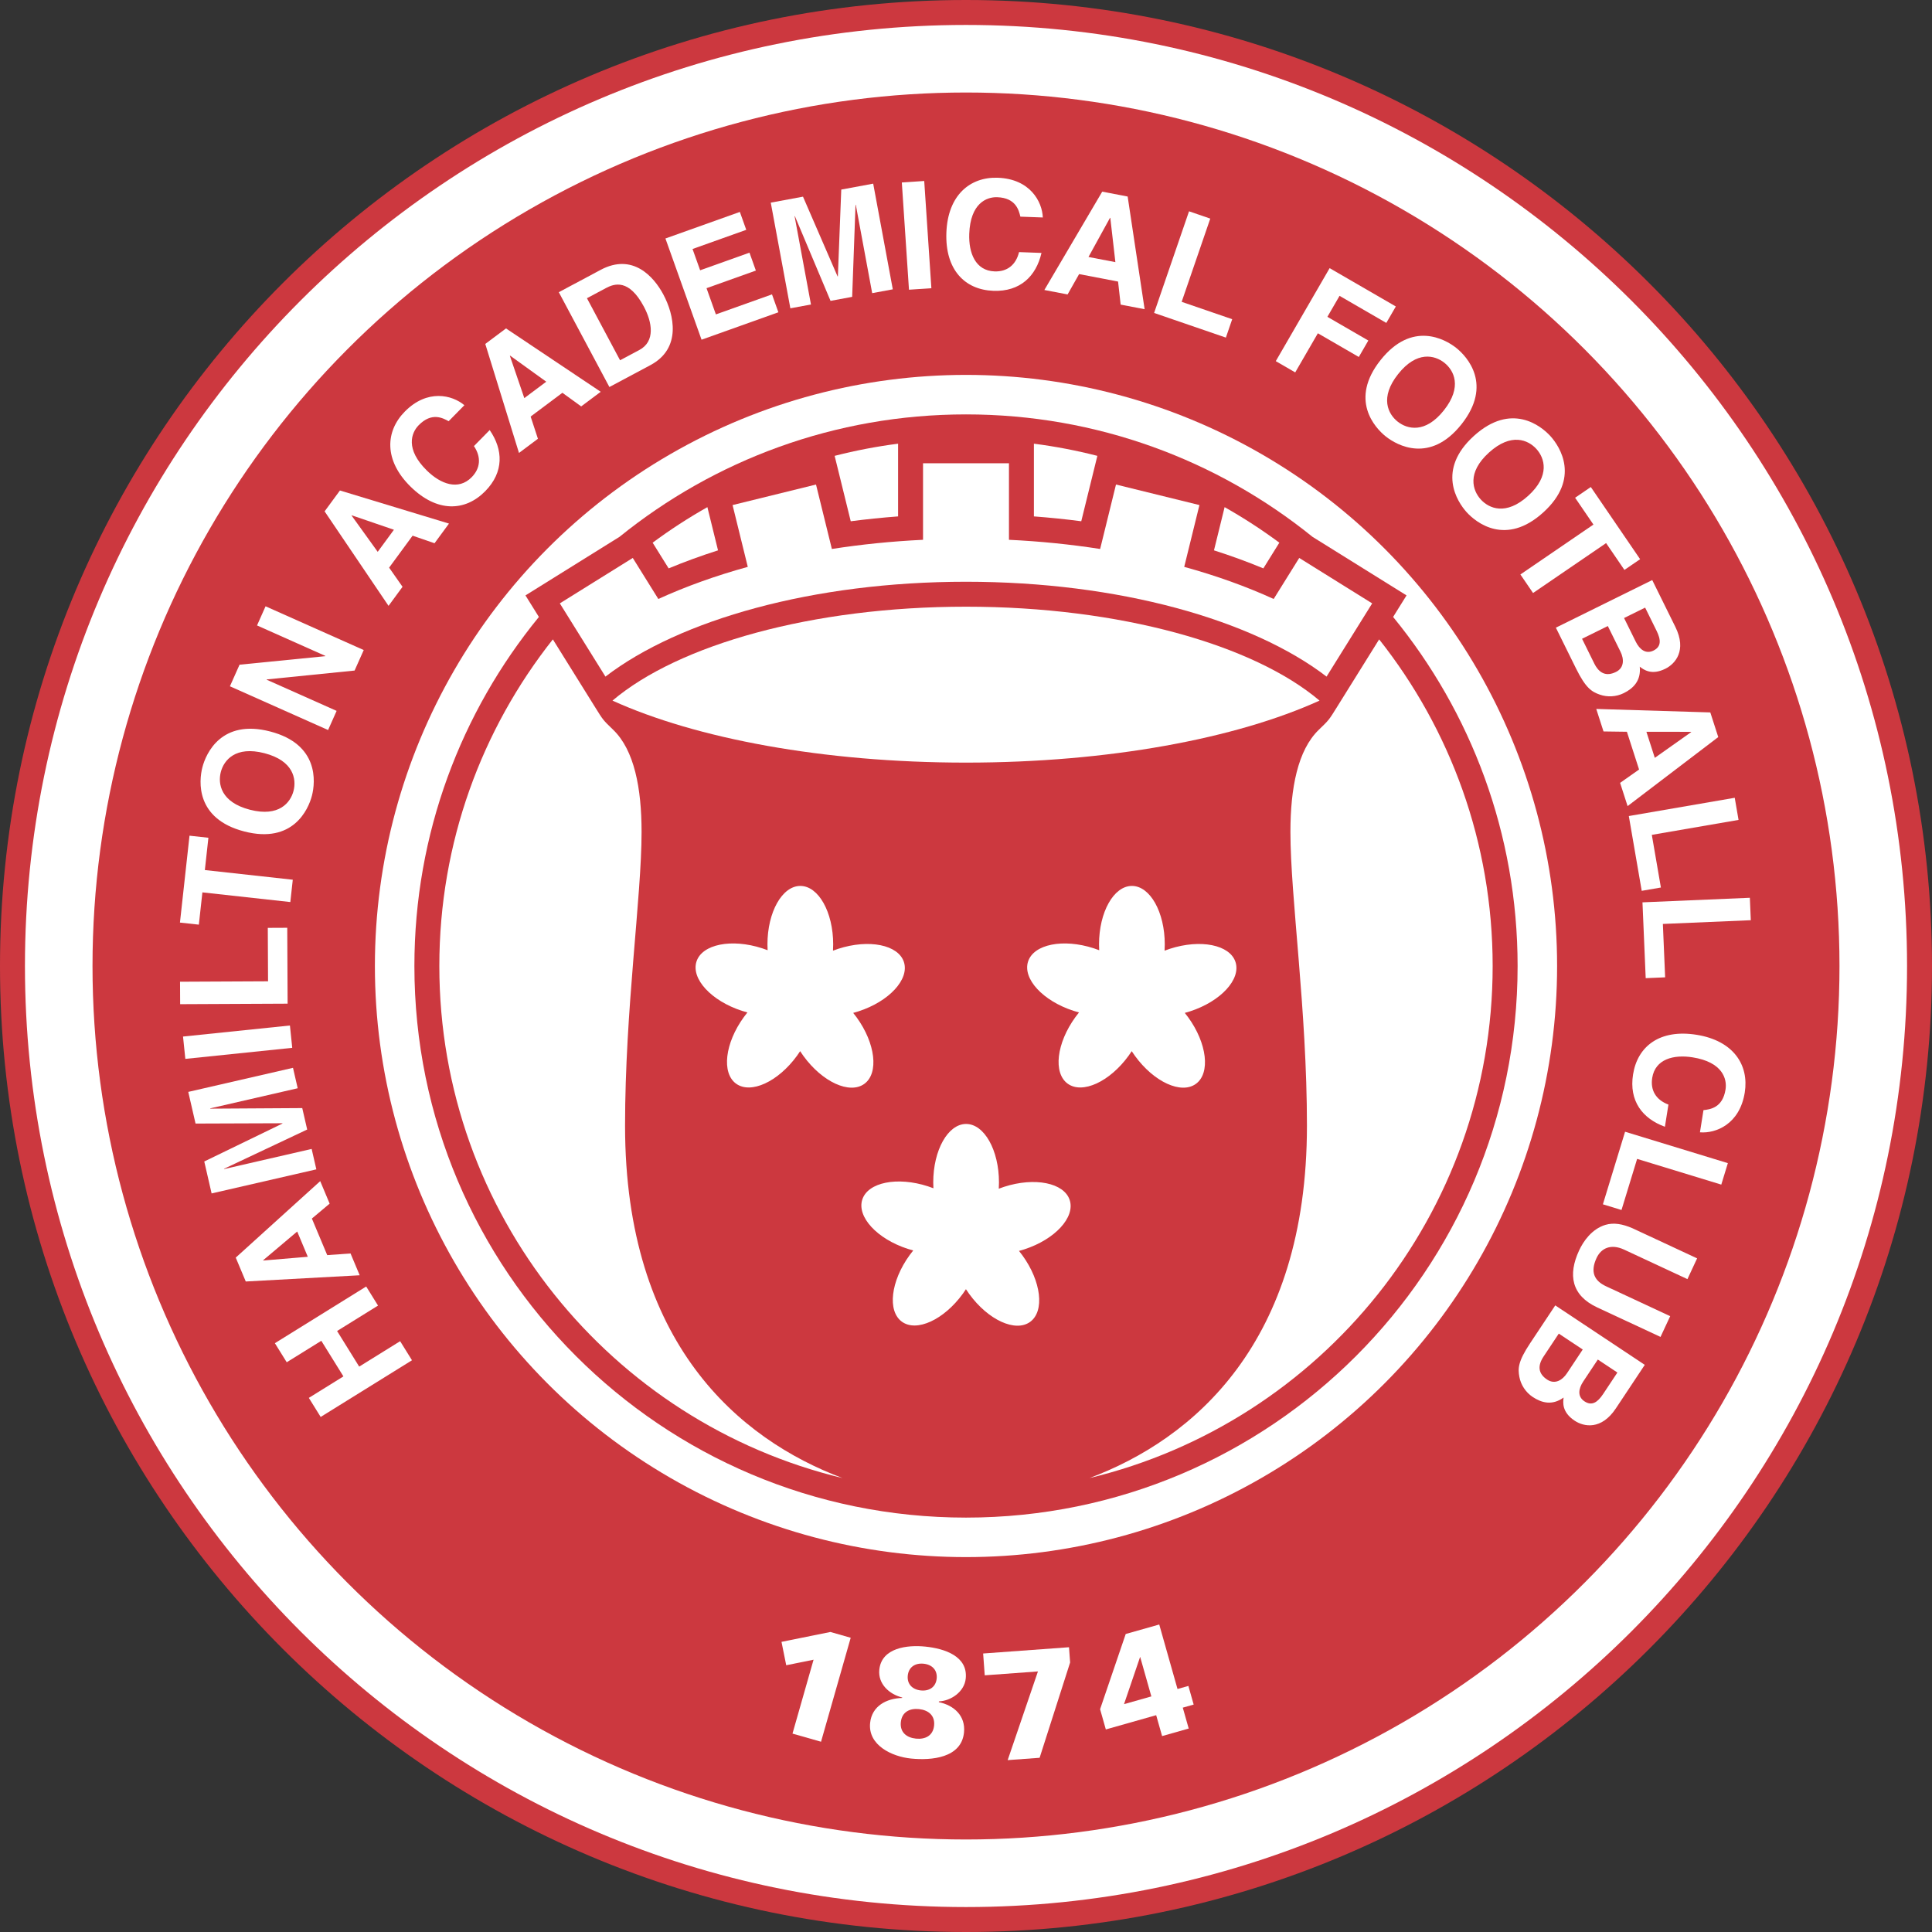
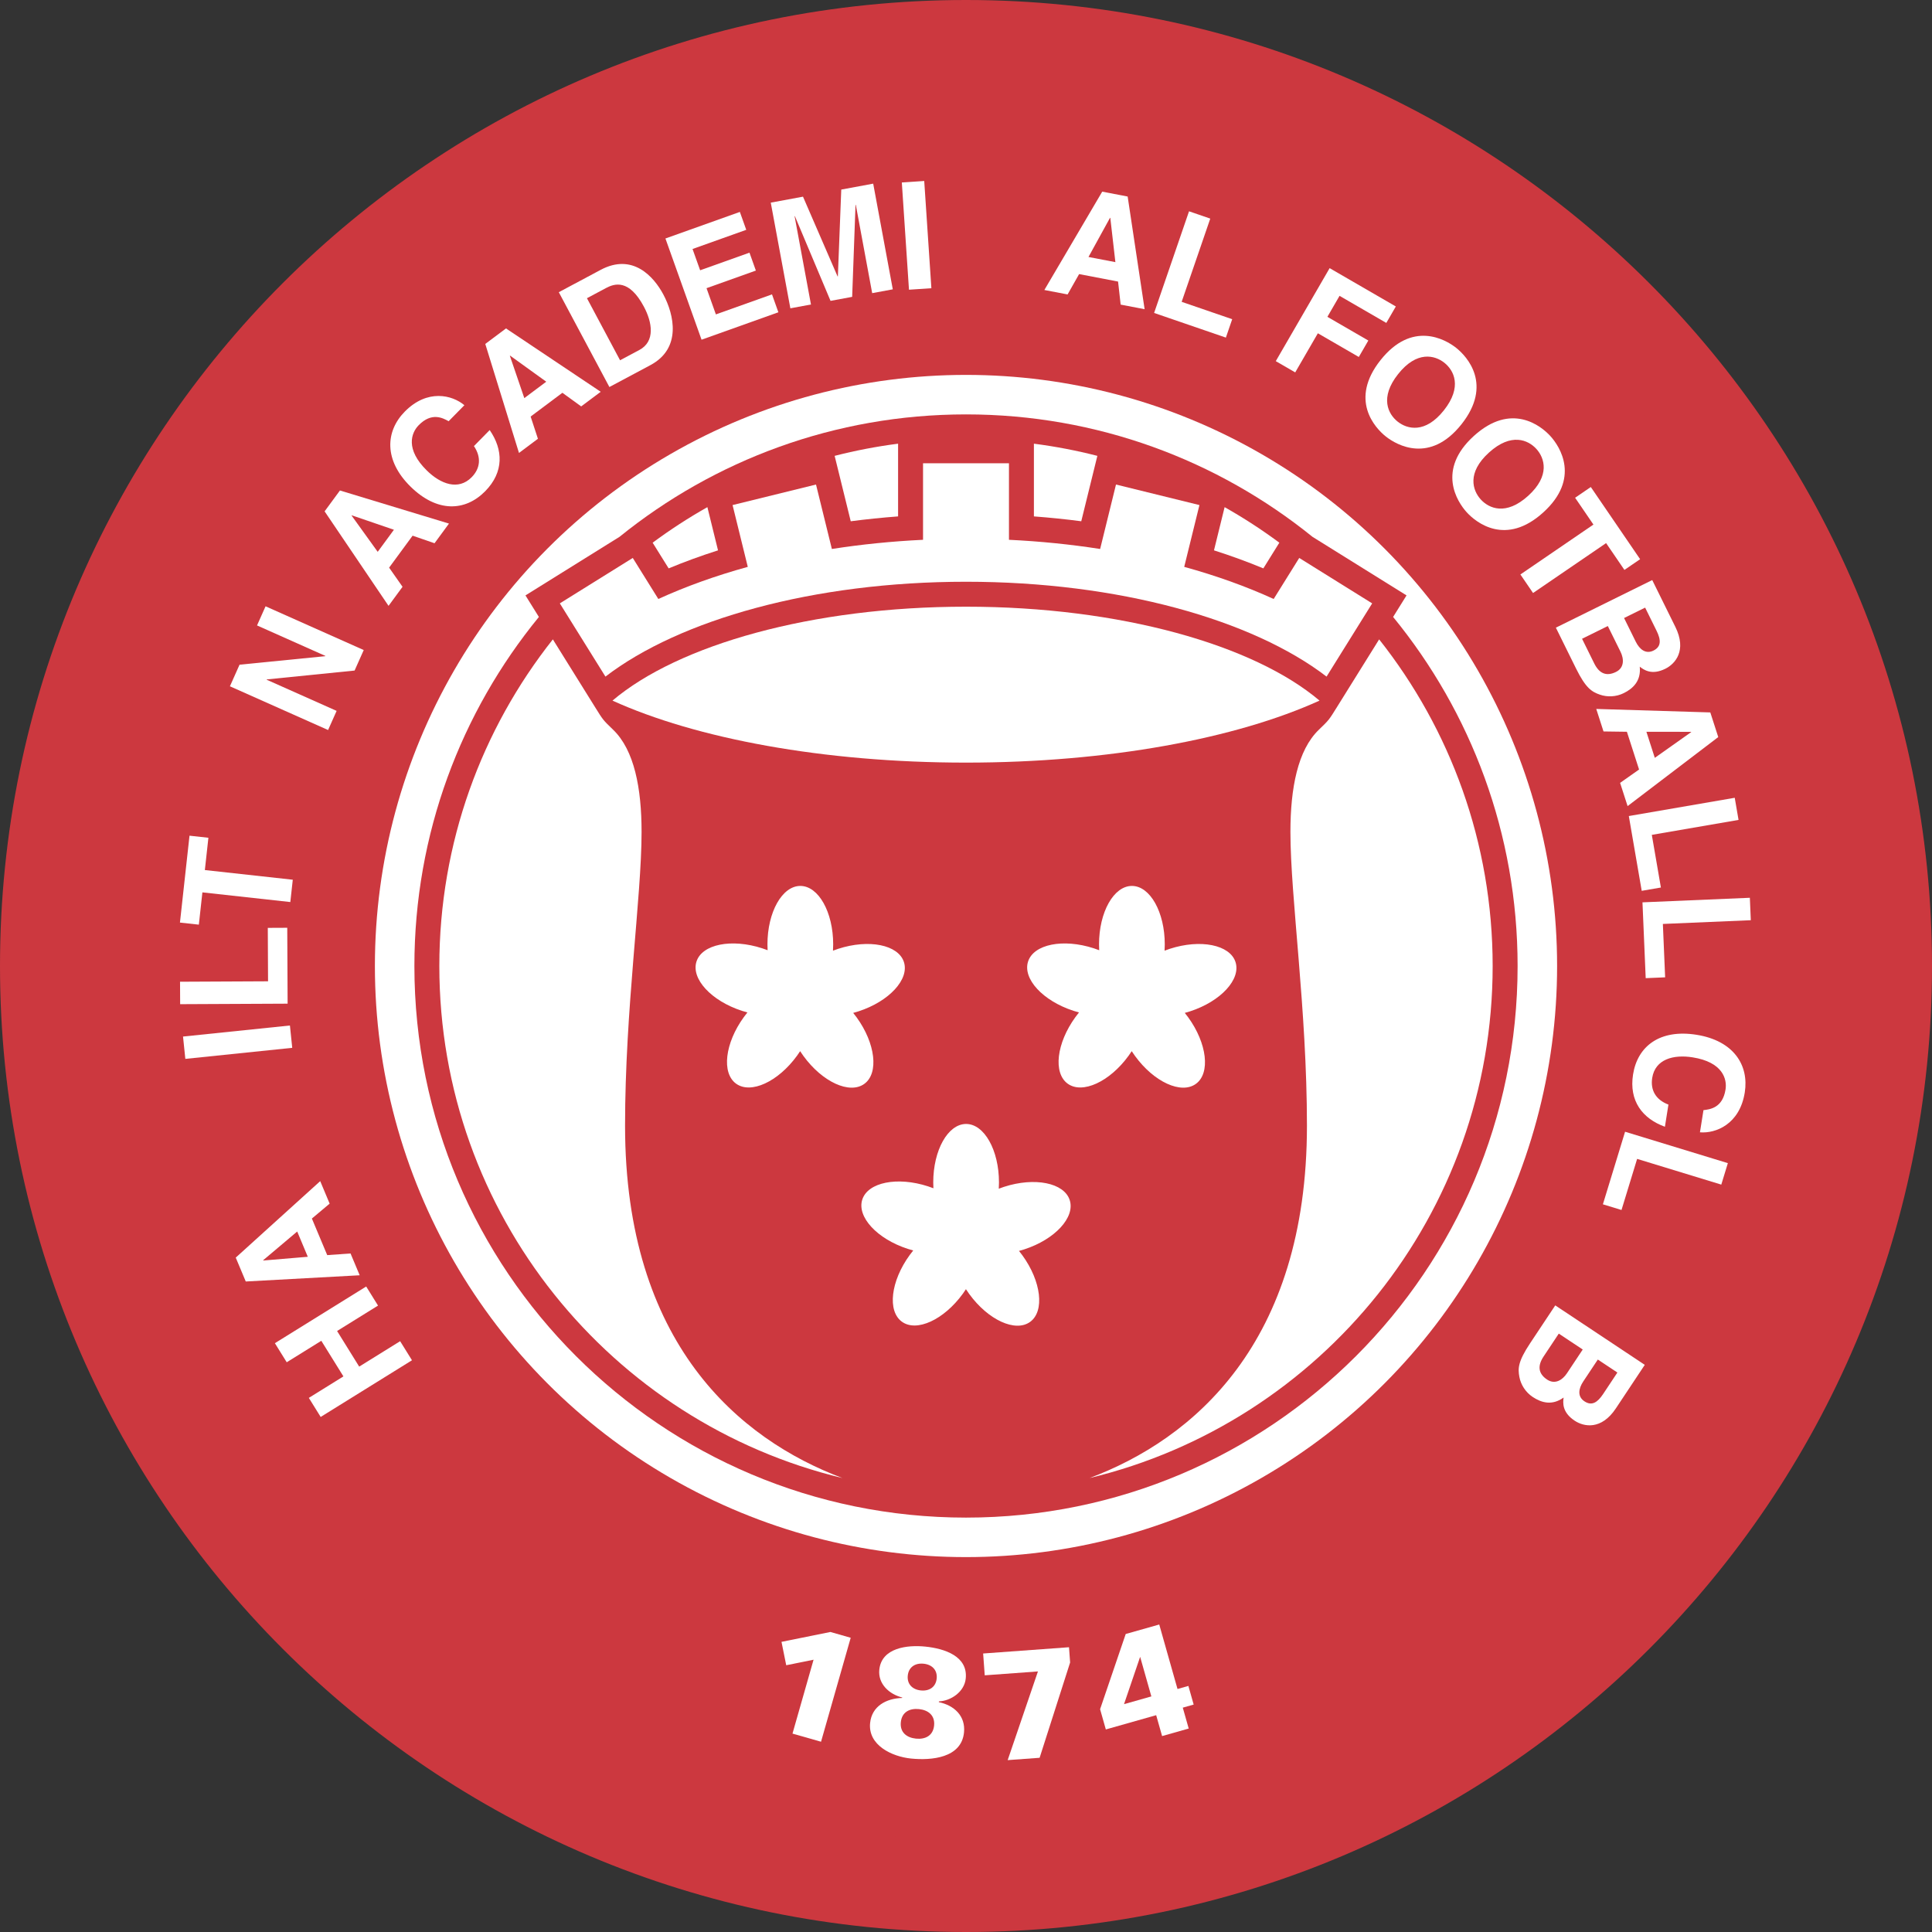
<svg xmlns="http://www.w3.org/2000/svg" version="1.0" id="HQFL" x="0px" y="0px" width="455.002px" height="455.002px" viewBox="0 0 455.002 455.002" enable-background="new 0 0 455.002 455.002" xml:space="preserve">
  <rect x="0" y="0" width="455.002" height="455.002" fill="#333333" stroke="none" />
  <path fill="#CC383F" d="M455.002,227.501c0,125.642-101.856,227.501-227.501,227.501C101.855,455.002,0,353.142,0,227.501  C0,101.855,101.855,0,227.501,0C353.145,0,455.002,101.855,455.002,227.501z" />
-   <path fill="#FFFFFF" d="M449.126,227.501c0,122.397-99.225,221.625-221.625,221.625c-122.4,0-221.626-99.228-221.626-221.625  C5.875,105.1,105.1,5.875,227.501,5.875C349.901,5.875,449.126,105.1,449.126,227.501z" />
  <circle fill="#CC383F" cx="227.5" cy="227.501" r="205.714" />
  <circle fill="#FFFFFF" cx="227.5" cy="227.501" r="139.21" />
  <path fill="#FFFFFF" d="M84.592,321.849l9.644-5.987l2.789,4.491l-21.503,13.35l-2.789-4.491l8.146-5.058l-5.206-8.386l-8.146,5.057  l-2.789-4.492l21.503-13.351l2.789,4.493l-9.644,5.987L84.592,321.849z" />
  <path fill="#FFFFFF" d="M62.001,296.863l-0.027-0.065l8.02-6.766l2.494,5.95L62.001,296.863z M77.064,295.592l-3.613-8.614  l4.184-3.513l-2.222-5.299l-19.893,18.012l2.358,5.624l26.831-1.466l-2.154-5.137L77.064,295.592z" />
-   <path fill="#FFFFFF" d="M69.003,251.482l1.106,4.81l-20.613,4.739l0.016,0.067l21.671-0.134l1.161,5.05l-19.578,9.239l0.016,0.069  l20.613-4.739l1.106,4.81l-24.667,5.67l-1.73-7.524l18.418-8.936l-0.016-0.069l-20.456,0.073l-1.714-7.456L69.003,251.482z" />
  <path fill="#FFFFFF" d="M68.28,241.513l0.544,5.259l-25.176,2.604l-0.544-5.259L68.28,241.513z" />
  <path fill="#FFFFFF" d="M63.128,231.106l-0.06-12.585l4.582-0.021l0.086,17.872l-25.31,0.121l-0.025-5.287L63.128,231.106z" />
  <path fill="#FFFFFF" d="M68.952,207.183l-0.578,5.256l-20.708-2.278l-0.836,7.603l-4.45-0.489l2.251-20.463l4.45,0.489l-0.836,7.604  L68.952,207.183z" />
-   <path fill="#FFFFFF" d="M58.838,190.694c-6.858-1.781-7.554-6.113-6.836-8.877c0.717-2.764,3.433-6.21,10.291-4.43  c6.857,1.781,7.554,6.113,6.836,8.877C68.411,189.028,65.696,192.474,58.838,190.694z M57.509,195.811  c11.499,2.986,15.112-5.181,15.954-8.422s1.657-12.135-9.841-15.12c-11.498-2.986-15.112,5.181-15.954,8.422  C46.826,183.933,46.01,192.826,57.509,195.811z" />
  <path fill="#FFFFFF" d="M60.533,147.296l2.009-4.508l23.119,10.302l-2.152,4.83l-20.69,2.088l-0.029,0.064l16.486,7.346  l-2.009,4.508l-23.119-10.301l2.268-5.087l20.188-2.003l0.028-0.064L60.533,147.296z" />
  <path fill="#FFFFFF" d="M82.804,121.421l0.042-0.057l9.926,3.398l-3.819,5.199L82.804,121.421z M91.641,133.685l5.53-7.529  l5.165,1.782l3.402-4.631l-25.679-7.795l-3.61,4.915l15.056,22.257l3.297-4.489L91.641,133.685z" />
  <path fill="#FFFFFF" d="M105.658,99.2c-1.377-0.761-3.982-2.185-7.046,0.933c-1.779,1.81-3.192,5.661,1.912,10.677  c3.243,3.188,7.42,4.772,10.558,1.58c2.051-2.087,2.303-4.707,0.535-7.333l3.707-3.771c3.18,4.609,3.4,9.867-1.048,14.393  c-4.719,4.802-11.348,5.059-17.583-1.07c-6.311-6.202-5.945-13.01-1.374-17.661c5.313-5.405,11.183-3.936,14.045-1.517L105.658,99.2  z" />
  <path fill="#FFFFFF" d="M120.079,83.799l0.057-0.042l8.51,6.136l-5.165,3.865L120.079,83.799z M124.97,98.102l7.479-5.597  l4.424,3.206l4.601-3.443l-22.305-14.921L114.287,81l7.939,25.671l4.459-3.337L124.97,98.102z" />
  <path fill="#FFFFFF" d="M138.231,70.232l4.479-2.39c1.99-1.063,5.414-2.209,8.932,4.384c1.958,3.67,2.724,8.175-1.07,10.2  l-4.541,2.423L138.231,70.232z M143.517,91.145l9.672-5.161c7.371-3.933,5.584-11.85,3.029-16.639  c-2.257-4.229-7.23-9.807-14.757-5.791l-9.859,5.26L143.517,91.145z" />
  <path fill="#FFFFFF" d="M175.748,54.125l-12.649,4.515l1.79,5.013l11.619-4.148l1.505,4.217l-11.62,4.147l2.204,6.175l13.214-4.716  l1.505,4.216l-18.094,6.458l-8.508-23.837l17.529-6.257L175.748,54.125z" />
  <path fill="#FFFFFF" d="M210.26,68.139l-4.853,0.9l-3.856-20.796l-0.07,0.013l-0.789,21.657l-5.094,0.944l-8.397-19.955  l-0.069,0.013l3.856,20.796l-4.853,0.899l-4.614-24.886l7.591-1.407l8.144,18.782l0.069-0.013l0.799-20.44l7.521-1.395  L210.26,68.139z" />
  <path fill="#FFFFFF" d="M219.347,67.878l-5.276,0.352l-1.684-25.254l5.276-0.352L219.347,67.878z" />
-   <path fill="#FFFFFF" d="M240.306,51.022c-0.366-1.53-1.069-4.414-5.438-4.577c-2.536-0.096-6.333,1.456-6.601,8.607  c-0.169,4.544,1.474,8.697,5.949,8.865c2.923,0.109,5.029-1.47,5.779-4.546l5.284,0.197c-1.262,5.456-4.999,9.161-11.339,8.924  c-6.729-0.251-11.384-4.976-11.059-13.712c0.331-8.842,5.607-13.16,12.125-12.917c7.573,0.283,10.443,5.61,10.586,9.355  L240.306,51.022z" />
  <path fill="#FFFFFF" d="M261.417,51.301l0.069,0.013l1.196,10.423l-6.335-1.214L261.417,51.301z M254.14,64.551l9.174,1.758  l0.611,5.429l5.643,1.082l-3.995-26.536l-5.99-1.148l-13.627,23.159l5.47,1.048L254.14,64.551z" />
  <path fill="#FFFFFF" d="M278.292,71.085l11.901,4.089l-1.488,4.334l-16.903-5.807l8.225-23.938l5.001,1.719L278.292,71.085z" />
  <path fill="#FFFFFF" d="M305.034,87.702l-4.577-2.65l12.683-21.903l15.59,9.026l-2.244,3.874l-11.012-6.376l-2.863,4.942  l9.641,5.582l-2.243,3.874l-9.641-5.582L305.034,87.702z" />
  <path fill="#FFFFFF" d="M329.276,88.09c4.406-5.549,8.648-4.431,10.886-2.655c2.236,1.775,4.287,5.655-0.119,11.204  c-4.406,5.549-8.65,4.431-10.886,2.655C326.921,97.517,324.87,93.638,329.276,88.09z M325.135,84.802  c-7.387,9.304-1.383,15.916,1.24,17.998c2.622,2.083,10.422,6.431,17.81-2.873c7.387-9.304,1.383-15.916-1.24-17.998  C340.323,79.845,332.522,75.498,325.135,84.802z" />
  <path fill="#FFFFFF" d="M350.662,106.584c5.249-4.761,9.253-2.968,11.171-0.853c1.919,2.115,3.313,6.276-1.935,11.036  c-5.249,4.76-9.254,2.967-11.172,0.852C346.807,115.504,345.413,111.344,350.662,106.584z M347.11,102.667  c-8.801,7.981-3.95,15.479-1.701,17.96c2.25,2.481,9.241,8.038,18.041,0.057c8.8-7.98,3.949-15.479,1.7-17.959  C362.9,100.243,355.909,94.686,347.11,102.667z" />
  <path fill="#FFFFFF" d="M361.047,139.659l-2.982-4.366l17.201-11.753l-4.315-6.316l3.697-2.526l11.614,16.998l-3.697,2.525  l-4.316-6.316L361.047,139.659z" />
  <path fill="#FFFFFF" d="M378.656,147.438l2.981,6.037c0.844,1.707,0.927,3.789-1.063,4.772c-2.308,1.14-3.975,0.312-5.115-1.996  l-2.872-5.815L378.656,147.438z M366.42,147.82l4.746,9.608c2.294,4.646,3.693,5.489,5.598,6.16  c1.762,0.624,3.844,0.539,5.646-0.351c2.244-1.108,4.098-2.928,3.766-6.224c0.943,0.714,2.765,2.095,6.021,0.487  c2.338-1.156,5.112-4.294,2.365-9.857l-5.448-11.031L366.42,147.82z M387.442,143.098l2.686,5.437  c1.061,2.149,1.147,3.758-0.716,4.679c-1.803,0.89-3.263-0.237-4.184-2.102l-2.748-5.563L387.442,143.098z" />
  <path fill="#FFFFFF" d="M398.265,172.352l0.021,0.067l-8.566,6.059l-1.979-6.139L398.265,172.352z M383.148,172.338l2.867,8.89  l-4.468,3.145l1.765,5.469l21.351-16.257l-1.873-5.804l-26.859-0.82l1.71,5.301L383.148,172.338z" />
  <path fill="#FFFFFF" d="M389.016,196.617l2.138,12.402l-4.516,0.778l-3.037-17.612l24.943-4.3l0.897,5.211L389.016,196.617z" />
  <path fill="#FFFFFF" d="M391.619,217.597l0.535,12.573l-4.578,0.195l-0.76-17.856l25.288-1.075l0.225,5.283L391.619,217.597z" />
  <path fill="#FFFFFF" d="M401.182,261.448c1.563-0.181,4.51-0.534,5.195-4.851c0.398-2.507-0.688-6.462-7.754-7.584  c-4.491-0.713-8.812,0.422-9.514,4.843c-0.458,2.89,0.857,5.169,3.821,6.282l-0.829,5.222c-5.266-1.906-8.497-6.06-7.501-12.327  c1.056-6.65,6.304-10.706,14.938-9.335c8.738,1.386,12.393,7.143,11.37,13.583c-1.188,7.485-6.821,9.697-10.556,9.389  L401.182,261.448z" />
  <path fill="#FFFFFF" d="M385.556,272.928l-3.678,12.035l-4.383-1.338l5.223-17.092l24.205,7.396l-1.545,5.057L385.556,272.928z" />
-   <path fill="#FFFFFF" d="M376.144,307.903c-6.039-2.814-6.931-7.662-4.237-13.446c0.983-2.107,2.952-5.002,6.173-5.99  c1.987-0.591,4.063-0.207,6.394,0.801l15.21,7.085l-2.277,4.89l-14.89-6.936c-3.196-1.489-5.466-0.292-6.507,1.946  c-1.533,3.291-0.561,5.377,2.22,6.673l15.114,7.041l-2.277,4.888L376.144,307.903z" />
  <path fill="#FFFFFF" d="M372.747,317.822l-3.725,5.608c-1.053,1.585-2.812,2.702-4.661,1.475c-2.144-1.424-2.264-3.282-0.841-5.426  l3.588-5.402L372.747,317.822z M366.277,307.429l-5.93,8.928c-2.867,4.315-2.893,5.949-2.518,7.934  c0.345,1.836,1.463,3.595,3.137,4.707c2.085,1.384,4.589,2.074,7.274,0.134c-0.145,1.173-0.424,3.441,2.601,5.451  c2.172,1.443,6.28,2.267,9.712-2.901l6.806-10.249L366.277,307.429z M380.91,323.244l-3.354,5.051  c-1.326,1.997-2.673,2.878-4.407,1.727c-1.673-1.111-1.431-2.94-0.281-4.672l3.433-5.167L380.91,323.244z" />
  <polygon fill="#FFFFFF" points="184.05,386.672 185.162,392.178 191.601,390.876 186.638,408.277 193.361,410.193 200.347,385.708   195.568,384.343 " />
  <path fill="#FFFFFF" d="M227.44,395.304c0.534-5.235-4.942-7.049-9.519-7.516c-4.209-0.43-10.307,0.246-10.836,5.443  c-0.339,3.331,2.333,5.787,5.399,6.543l-0.011,0.108c-3.709,0.104-7.148,1.899-7.554,5.89c-0.536,5.272,5.186,7.926,9.614,8.377  c4.833,0.492,11.887-0.122,12.497-6.126c0.403-3.953-2.378-6.419-5.929-7.151l0.019-0.183  C223.944,400.571,227.12,398.454,227.44,395.304z M219.988,406.383c-0.246,2.417-2.112,3.298-4.273,3.078  c-2.158-0.219-3.809-1.46-3.562-3.875c0.246-2.417,2.112-3.299,4.271-3.08C218.585,402.725,220.232,403.967,219.988,406.383z   M220.597,395.312c-0.203,1.976-1.713,3.005-3.727,2.801c-2.013-0.205-3.285-1.519-3.084-3.496c0.202-1.977,1.713-3.006,3.725-2.801  C219.527,392.021,220.797,393.334,220.597,395.312z" />
  <polygon fill="#FFFFFF" points="251.76,387.937 231.537,389.412 231.914,394.551 244.444,393.636 237.316,414.523 244.838,413.974   252.021,391.531 " />
  <path fill="#FFFFFF" d="M259.081,402.53l1.35,4.768l11.858-3.359l1.395,4.922l6.268-1.775l-1.396-4.92l2.563-0.727l-1.243-4.39  l-2.562,0.724l-4.301-15.188l-7.896,2.235L259.081,402.53z M271.154,399.519l-6.438,1.823l3.798-11.145L271.154,399.519z" />
  <path fill="#CC383F" d="M328.089,145.297l3.161-5.075l-22.155-13.8c-22.302-18.025-50.685-28.828-81.594-28.828  c-30.911,0-59.294,10.803-81.598,28.831l-22.151,13.798l3.161,5.075c-18.322,22.393-29.319,51.013-29.319,82.204  c0,71.745,58.162,129.907,129.907,129.907c71.745,0,129.907-58.162,129.907-129.907C357.408,196.31,346.411,167.69,328.089,145.297z  " />
  <path fill="#FFFFFF" d="M251.925,282.623c-1.32-4.065-8.25-5.456-15.48-3.109c-0.416,0.137-0.824,0.284-1.224,0.438  c0.031-0.488,0.046-0.983,0.046-1.487c0-7.601-3.466-13.763-7.739-13.763c-4.275,0-7.741,6.162-7.741,13.763  c0,0.464,0.013,0.926,0.04,1.379c-0.415-0.159-0.837-0.313-1.27-0.452c-7.229-2.349-14.158-0.958-15.479,3.108  c-1.321,4.065,3.468,9.266,10.696,11.613c0.434,0.143,0.867,0.268,1.297,0.381c-0.287,0.354-0.568,0.717-0.841,1.094  c-4.466,6.148-5.285,13.169-1.827,15.682c3.458,2.512,9.883-0.434,14.351-6.583c0.258-0.355,0.5-0.712,0.732-1.072  c0.243,0.375,0.497,0.746,0.764,1.114c4.467,6.15,10.893,9.099,14.351,6.585c3.458-2.512,2.64-9.534-1.827-15.683  c-0.257-0.353-0.522-0.695-0.793-1.027c0.415-0.111,0.832-0.232,1.249-0.369C248.457,291.89,253.247,286.691,251.925,282.623z" />
  <path fill="#FFFFFF" d="M212.879,226.564c-1.32-4.065-8.25-5.457-15.479-3.109c-0.417,0.137-0.824,0.283-1.225,0.438  c0.03-0.488,0.046-0.984,0.046-1.488c0-7.6-3.466-13.762-7.74-13.762c-4.276,0-7.741,6.163-7.741,13.762  c0,0.464,0.013,0.927,0.04,1.379c-0.414-0.159-0.838-0.312-1.27-0.451c-7.229-2.35-14.158-0.958-15.48,3.109  c-1.321,4.064,3.468,9.266,10.695,11.613c0.435,0.143,0.868,0.268,1.299,0.381c-0.287,0.354-0.569,0.717-0.842,1.094  c-4.467,6.148-5.285,13.169-1.828,15.682c3.458,2.513,9.884-0.434,14.352-6.582c0.257-0.356,0.5-0.713,0.732-1.072  c0.244,0.374,0.497,0.746,0.765,1.114c4.467,6.15,10.893,9.099,14.351,6.585c3.458-2.512,2.64-9.534-1.827-15.683  c-0.257-0.352-0.522-0.695-0.792-1.026c0.414-0.111,0.831-0.232,1.247-0.369C209.412,235.83,214.201,230.631,212.879,226.564z" />
  <path fill="#FFFFFF" d="M290.97,226.565c-1.32-4.066-8.25-5.457-15.48-3.11c-0.416,0.137-0.823,0.283-1.224,0.438  c0.03-0.488,0.047-0.984,0.047-1.488c0-7.6-3.466-13.762-7.739-13.762c-4.277,0-7.742,6.162-7.742,13.762  c0,0.464,0.014,0.927,0.04,1.379c-0.414-0.159-0.837-0.312-1.271-0.451c-7.229-2.35-14.158-0.958-15.479,3.108  c-1.322,4.064,3.467,9.266,10.694,11.613c0.435,0.143,0.868,0.268,1.299,0.381c-0.288,0.354-0.569,0.717-0.842,1.094  c-4.466,6.148-5.285,13.169-1.827,15.682c3.458,2.513,9.884-0.434,14.352-6.582c0.258-0.356,0.5-0.713,0.732-1.072  c0.243,0.374,0.496,0.746,0.764,1.114c4.468,6.15,10.893,9.099,14.351,6.585c3.458-2.512,2.64-9.534-1.827-15.683  c-0.257-0.352-0.523-0.695-0.792-1.026c0.415-0.111,0.832-0.232,1.248-0.369C287.503,235.83,292.292,230.631,290.97,226.565z" />
  <path fill="#FFFFFF" d="M351.533,227.501c0-29.06-9.997-55.781-26.734-76.923l-9.936,15.951c-1.892,3.038-1.832,2.991-4.272,5.341  c-4.971,4.789-6.685,13.758-6.685,24.051c0,15.45,3.89,41.78,3.89,69.197c0,51.274-26.876,73.843-51.207,82.977  C311.054,335.003,351.533,285.982,351.533,227.501z" />
  <path fill="#FFFFFF" d="M147.207,265.118c0-27.417,3.889-53.747,3.889-69.196c0-10.292-1.713-19.262-6.686-24.051  c-2.439-2.349-2.379-2.303-4.271-5.341l-9.937-15.952c-16.737,21.142-26.734,47.864-26.734,76.923  c0,58.481,40.479,107.501,94.944,120.593C174.084,338.961,147.207,316.392,147.207,265.118z" />
  <path fill="#FFFFFF" d="M227.501,142.881c-36.295,0-67.759,8.987-83.257,22.118c19.594,8.905,49.609,14.602,83.257,14.602  c33.649,0,63.663-5.698,83.258-14.603C295.26,151.867,263.796,142.881,227.501,142.881z" />
  <path fill="#FFFFFF" d="M305.98,131.402l-6.02,9.664c-6.403-2.924-13.463-5.471-21.066-7.564l3.582-14.555l-19.651-4.835  l-3.734,15.177c-6.897-1.074-14.075-1.812-21.471-2.162v-18.028l-20.237,0v18.028c-7.396,0.35-14.574,1.088-21.471,2.161  l-3.734-15.176l-19.651,4.835l3.582,14.554c-7.602,2.094-14.663,4.641-21.065,7.565l-6.021-9.665l-17.178,10.7l10.742,17.245  c17.447-13.394,48.943-22.34,84.915-22.34s67.468,8.946,84.915,22.34l10.742-17.245L305.98,131.402z" />
  <path fill="#FFFFFF" d="M169.1,129.612l-2.505-10.176c-4.477,2.529-8.782,5.325-12.892,8.372l3.768,6.049  C161.179,132.32,165.058,130.9,169.1,129.612z" />
  <path fill="#FFFFFF" d="M297.531,133.856l3.766-6.048c-4.109-3.047-8.414-5.843-12.891-8.372l-2.504,10.176  C289.944,130.9,293.823,132.32,297.531,133.856z" />
  <path fill="#FFFFFF" d="M254.646,122.761l3.791-15.403c-4.871-1.25-9.859-2.211-14.943-2.866v17.125  C247.273,121.901,250.994,122.284,254.646,122.761z" />
  <path fill="#FFFFFF" d="M211.507,121.617v-17.125c-5.083,0.655-10.071,1.616-14.941,2.866l3.79,15.404  C204.009,122.285,207.728,121.902,211.507,121.617z" />
</svg>